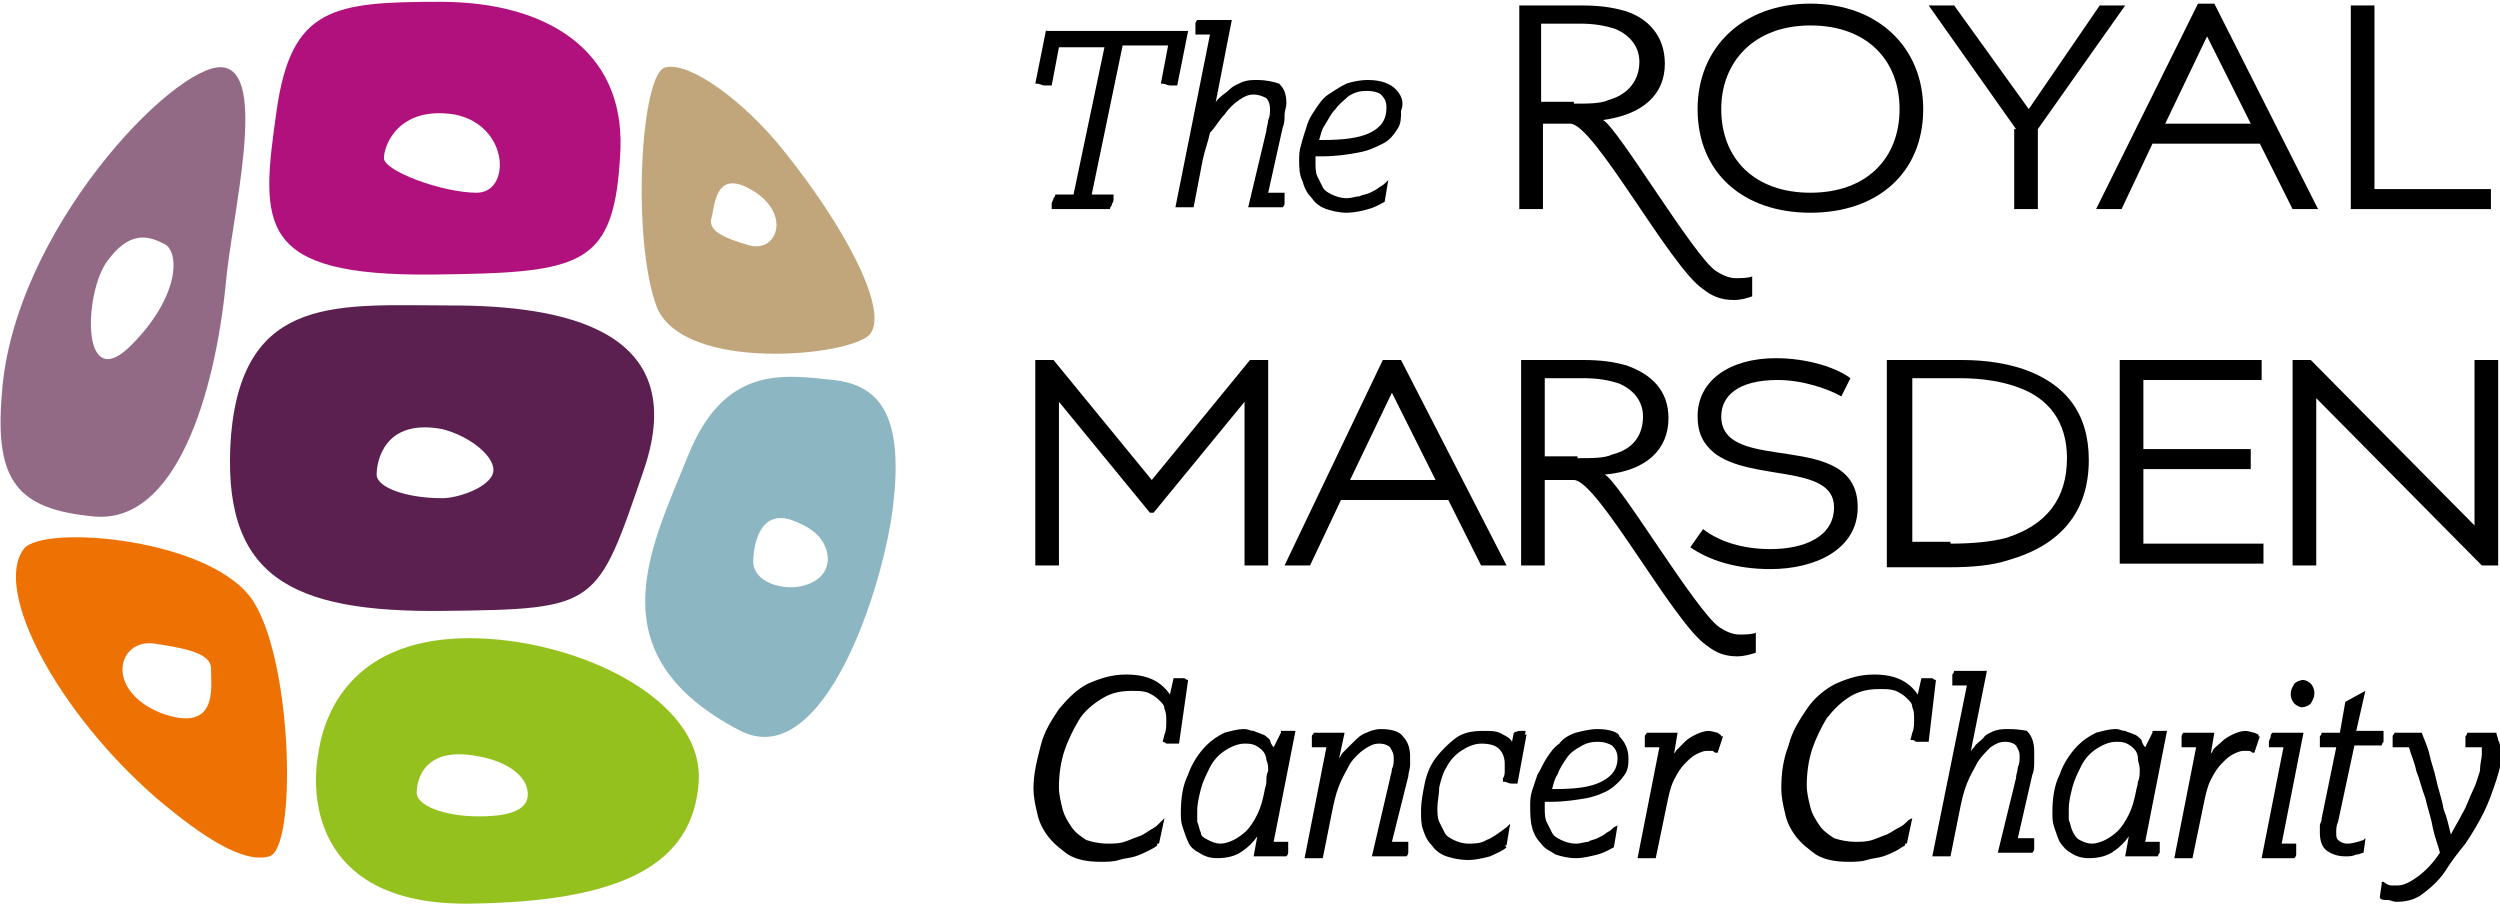
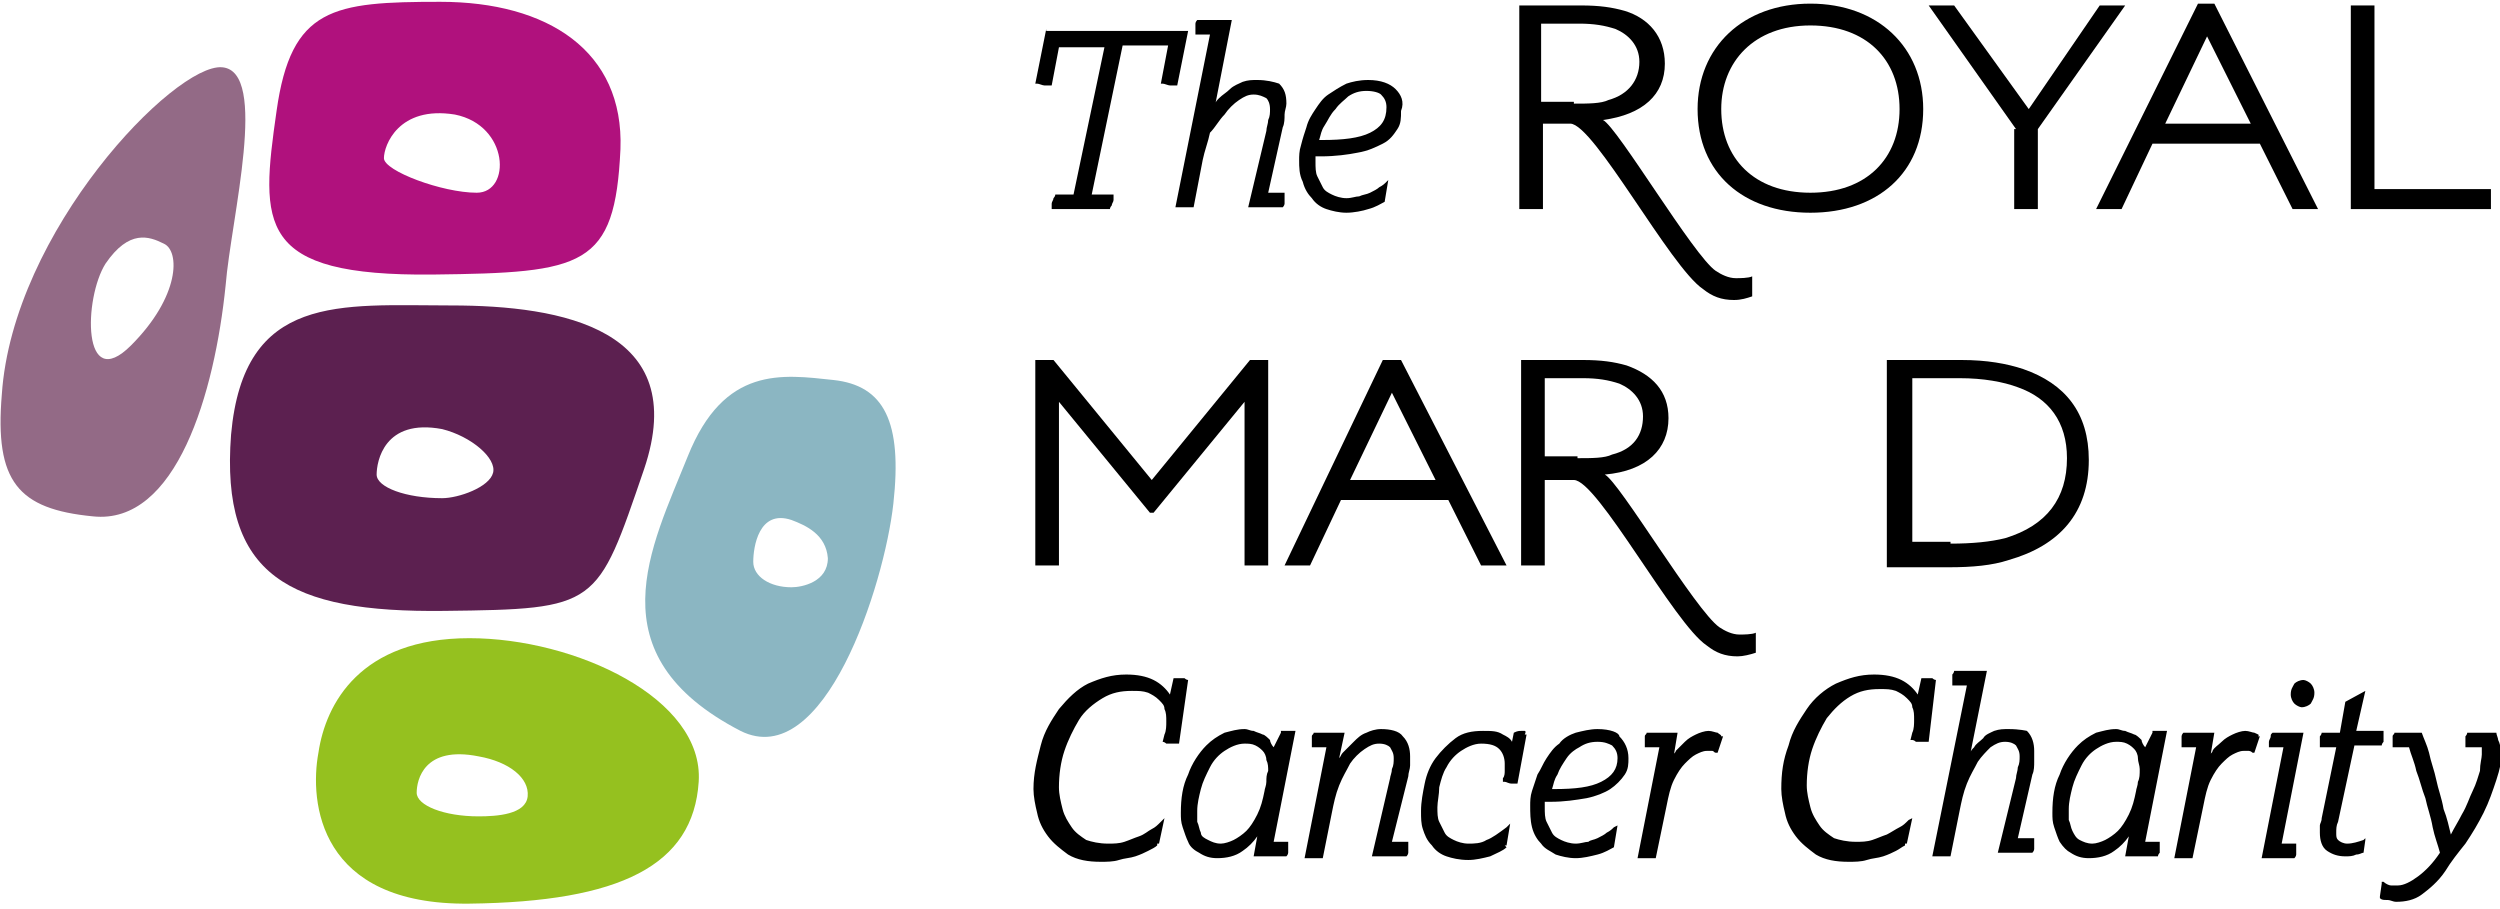
<svg xmlns="http://www.w3.org/2000/svg" width="165" height="60" viewBox="0 0 165 60" fill="none">
  <g clip-path="url(#clip0_8522_31647)">
    <path d="M28.581 18.12C38.549 18 40.59 17.64 40.95 9.84C41.191 3.36 36.147 0.12 29.062 0.12C21.977 0.12 19.215 0.48 18.254 7.32C17.173 14.88 16.933 18.24 28.581 18.12ZM30.023 7.56C33.625 8.28 33.745 12.72 31.464 12.72C29.182 12.72 25.339 11.28 25.339 10.44C25.339 9.6 26.3 6.96 30.023 7.56Z" fill="#B0117D" />
    <path d="M54.999 25.079C51.637 24.72 47.794 24.119 45.392 30.119C42.99 36.12 39.148 43.2 48.875 48.239C54.399 50.999 58.361 38.639 58.962 33.239C59.562 27.84 58.361 25.439 54.999 25.079ZM54.639 36.84C54.639 38.4 52.958 38.76 52.237 38.76C50.796 38.76 49.715 38.039 49.715 37.08C49.715 36.12 50.075 33.599 52.237 34.319C53.198 34.679 54.519 35.279 54.639 36.84Z" fill="#8BB6C2" />
    <path d="M29.782 20.16C22.457 20.16 16.092 19.32 15.251 28.68C14.531 38.039 19.094 40.44 29.302 40.319C39.509 40.2 39.389 40.08 42.511 30.959C45.633 21.72 37.107 20.16 29.782 20.16ZM32.544 31.2C32.304 32.16 30.262 32.88 29.181 32.88C26.78 32.88 24.858 32.16 24.858 31.32C24.858 30.48 25.339 27.599 29.181 28.32C31.103 28.799 32.784 30.239 32.544 31.2Z" fill="#5C2050" />
    <path d="M21.016 49.68C20.416 52.92 21.016 59.76 30.983 59.64C40.951 59.52 45.754 57.12 46.114 51.6C46.475 46.08 37.948 42.12 30.983 42.12C23.778 42.12 21.496 46.44 21.016 49.68ZM34.826 52.56C34.706 53.76 32.785 53.88 31.584 53.88C29.302 53.88 27.501 53.16 27.501 52.32C27.501 51.48 27.981 49.2 31.584 49.92C33.625 50.28 34.946 51.36 34.826 52.56Z" fill="#95C11F" />
-     <path d="M57.402 22.079C58.723 20.519 55.721 14.879 51.638 9.839C49.236 6.839 45.633 4.079 43.952 4.439C42.271 4.679 41.67 15.839 43.352 20.279C45.153 24.599 56.081 23.519 57.402 22.079ZM49.716 12.599C52.238 14.159 51.277 16.679 49.476 16.199C47.795 15.719 46.714 15.239 46.954 14.399C47.194 13.559 47.194 11.039 49.716 12.599Z" fill="#C2A67B" />
-     <path d="M1.561 36.239C-0.481 38.999 3.842 47.039 10.327 52.679C13.449 55.319 16.091 56.999 17.773 56.519C19.574 56.039 19.334 44.039 16.812 39.839C14.29 35.519 2.762 34.559 1.561 36.239ZM10.567 47.039C6.845 45.479 7.805 42.119 10.207 42.479C12.609 42.839 14.05 43.199 13.93 44.279C13.93 45.359 14.41 48.479 10.567 47.039Z" fill="#EE7203" />
    <path d="M14.65 4.439C11.528 4.199 0.84 15.239 0.12 26.039C-0.361 31.799 1.201 33.599 6.124 34.079C11.648 34.679 14.17 25.919 14.891 18.839C15.251 14.399 17.773 4.679 14.65 4.439ZM8.646 22.799C5.404 26.039 5.524 19.679 6.965 17.399C8.526 15.119 9.847 15.599 10.808 16.079C11.888 16.559 11.888 19.559 8.646 22.799Z" fill="#936A86" />
    <path d="M78.416 44.879C78.416 44.879 78.296 44.879 78.176 44.759C78.056 44.759 78.056 44.759 77.936 44.759C77.816 44.759 77.576 44.759 77.456 44.759L77.216 45.839C76.975 45.479 76.615 45.119 76.135 44.879C75.654 44.639 75.054 44.519 74.333 44.519C73.373 44.519 72.652 44.759 71.812 45.119C71.091 45.479 70.491 46.079 69.89 46.799C69.41 47.519 68.93 48.239 68.689 49.199C68.449 50.159 68.209 50.999 68.209 52.079C68.209 52.559 68.329 53.159 68.449 53.639C68.569 54.239 68.809 54.719 69.17 55.199C69.53 55.679 70.01 56.039 70.491 56.399C71.091 56.759 71.812 56.879 72.652 56.879C73.013 56.879 73.493 56.879 73.853 56.759C74.213 56.639 74.574 56.639 74.934 56.519C75.294 56.399 75.534 56.279 75.775 56.159C76.015 56.039 76.255 55.919 76.375 55.799V55.679H76.495L76.855 53.999L76.615 54.239C76.375 54.479 76.255 54.599 76.015 54.719C75.775 54.839 75.534 55.079 75.174 55.199C74.814 55.319 74.574 55.439 74.213 55.559C73.853 55.679 73.493 55.679 73.133 55.679C72.532 55.679 72.052 55.559 71.692 55.439C71.331 55.199 70.971 54.959 70.731 54.599C70.491 54.239 70.251 53.879 70.13 53.399C70.01 52.919 69.89 52.439 69.89 51.959C69.89 51.119 70.01 50.279 70.251 49.559C70.491 48.839 70.851 48.119 71.211 47.519C71.571 46.919 72.172 46.439 72.772 46.079C73.373 45.719 73.973 45.599 74.694 45.599C75.174 45.599 75.414 45.599 75.775 45.719C76.015 45.839 76.255 45.959 76.495 46.199C76.735 46.439 76.855 46.559 76.855 46.799C76.975 47.039 76.975 47.279 76.975 47.639C76.975 47.879 76.975 48.239 76.855 48.479L76.735 48.959C76.735 48.959 76.855 48.959 76.975 49.079C77.095 49.079 77.216 49.079 77.336 49.079C77.456 49.079 77.456 49.079 77.576 49.079C77.696 49.079 77.696 49.079 77.816 49.079L78.416 44.879ZM84.541 48.359L84.061 49.319C83.94 49.199 83.82 48.959 83.82 48.839C83.7 48.719 83.46 48.479 83.34 48.479C83.1 48.359 82.98 48.359 82.74 48.239C82.499 48.239 82.379 48.119 82.139 48.119C81.659 48.119 81.299 48.239 80.818 48.359C80.338 48.599 79.978 48.839 79.617 49.199C79.137 49.679 78.657 50.399 78.416 51.119C78.056 51.839 77.936 52.679 77.936 53.639C77.936 53.999 77.936 54.239 78.056 54.599C78.176 54.959 78.296 55.319 78.416 55.559C78.537 55.919 78.897 56.159 79.137 56.279C79.497 56.519 79.858 56.639 80.338 56.639C80.938 56.639 81.539 56.519 82.019 56.159C82.379 55.919 82.74 55.559 82.98 55.199L82.74 56.519H84.901C84.901 56.519 85.021 56.399 85.021 56.279C85.021 56.159 85.021 56.039 85.021 55.919V55.799V55.679V55.559H84.061L85.502 48.239H84.541V48.359ZM83.58 51.599C83.58 51.839 83.46 52.079 83.46 52.199C83.34 52.799 83.22 53.279 82.98 53.759C82.74 54.239 82.499 54.599 82.259 54.839C82.019 55.079 81.659 55.319 81.419 55.439C81.178 55.559 80.818 55.679 80.578 55.679C80.218 55.679 79.978 55.559 79.737 55.439C79.497 55.319 79.257 55.199 79.257 54.959C79.137 54.719 79.137 54.479 79.017 54.239C79.017 53.999 79.017 53.759 79.017 53.519C79.017 53.039 79.137 52.559 79.257 52.079C79.377 51.599 79.617 51.119 79.858 50.639C80.098 50.159 80.458 49.799 80.818 49.559C81.178 49.319 81.659 49.079 82.139 49.079C82.379 49.079 82.62 49.079 82.86 49.199C83.1 49.319 83.22 49.439 83.34 49.559C83.46 49.679 83.58 49.919 83.58 50.159C83.7 50.399 83.7 50.639 83.7 50.879C83.58 51.119 83.58 51.359 83.58 51.599ZM91.146 48.119C90.785 48.119 90.425 48.239 90.185 48.359C89.825 48.479 89.585 48.719 89.344 48.959C89.104 49.199 88.864 49.439 88.624 49.679C88.504 49.799 88.504 49.919 88.384 50.039L88.744 48.359H86.702C86.702 48.479 86.582 48.479 86.582 48.599C86.582 48.719 86.582 48.839 86.582 48.959V49.079V49.199V49.319H87.543L86.102 56.639H87.303L87.903 53.639C88.023 53.039 88.144 52.439 88.384 51.839C88.624 51.239 88.864 50.879 89.104 50.399C89.344 50.039 89.705 49.679 90.065 49.439C90.425 49.199 90.665 49.079 91.026 49.079C91.386 49.079 91.626 49.199 91.746 49.319C91.866 49.559 91.986 49.679 91.986 50.039C91.986 50.279 91.986 50.519 91.866 50.759C91.866 50.999 91.746 51.239 91.746 51.359L90.545 56.519H92.827C92.827 56.519 92.947 56.399 92.947 56.279C92.947 56.159 92.947 56.039 92.947 55.919V55.799V55.679V55.559H91.866L92.947 51.239C92.947 50.999 93.067 50.759 93.067 50.519C93.067 50.279 93.067 50.039 93.067 49.919C93.067 49.439 92.947 48.959 92.587 48.599C92.347 48.239 91.746 48.119 91.146 48.119ZM100.633 48.239C100.512 48.239 100.512 48.239 100.392 48.239C100.272 48.239 100.152 48.239 99.912 48.359L99.792 48.959C99.672 48.719 99.432 48.599 99.192 48.479C98.831 48.239 98.471 48.239 97.871 48.239C97.15 48.239 96.55 48.359 96.069 48.719C95.589 49.079 95.109 49.559 94.748 50.039C94.388 50.519 94.148 51.119 94.028 51.719C93.908 52.319 93.788 52.919 93.788 53.519C93.788 53.999 93.788 54.359 93.908 54.719C94.028 55.079 94.148 55.439 94.508 55.799C94.748 56.159 95.109 56.399 95.469 56.519C95.829 56.639 96.309 56.759 96.91 56.759C97.39 56.759 97.871 56.639 98.351 56.519C98.831 56.279 99.192 56.159 99.432 55.919L99.312 55.799H99.432L99.672 54.359L99.432 54.599C98.951 54.959 98.471 55.319 98.111 55.439C97.751 55.679 97.27 55.679 96.91 55.679C96.55 55.679 96.189 55.559 95.949 55.439C95.709 55.319 95.469 55.199 95.349 54.959C95.229 54.719 95.109 54.479 94.989 54.239C94.868 53.999 94.868 53.639 94.868 53.279C94.868 52.919 94.989 52.439 94.989 51.959C95.109 51.479 95.229 50.999 95.469 50.639C95.709 50.159 96.069 49.799 96.43 49.559C96.79 49.319 97.27 49.079 97.751 49.079C98.351 49.079 98.711 49.199 98.951 49.439C99.192 49.679 99.312 50.039 99.312 50.399C99.312 50.519 99.312 50.759 99.312 50.879C99.312 50.999 99.312 51.239 99.192 51.359V51.479V51.599H99.312C99.432 51.599 99.552 51.719 99.792 51.719C99.912 51.719 100.032 51.719 100.032 51.719H100.152L100.753 48.479H100.633C100.753 48.239 100.633 48.239 100.633 48.239ZM105.436 48.119C104.956 48.119 104.475 48.239 103.995 48.359C103.635 48.479 103.154 48.719 102.914 49.079C102.554 49.319 102.314 49.679 102.074 50.039C101.833 50.399 101.713 50.759 101.473 51.119C101.353 51.479 101.233 51.839 101.113 52.199C100.993 52.559 100.993 52.919 100.993 53.159C100.993 53.639 100.993 54.119 101.113 54.599C101.233 55.079 101.473 55.439 101.713 55.679C101.954 56.039 102.314 56.159 102.674 56.399C103.034 56.519 103.515 56.639 103.995 56.639C104.475 56.639 104.956 56.519 105.436 56.399C105.916 56.279 106.277 56.039 106.517 55.919L106.757 54.479L106.517 54.599C106.397 54.719 106.277 54.839 106.037 54.959C105.916 55.079 105.676 55.199 105.436 55.319C105.196 55.439 104.956 55.439 104.836 55.559C104.595 55.559 104.355 55.679 103.995 55.679C103.635 55.679 103.274 55.559 103.034 55.439C102.794 55.319 102.554 55.199 102.434 54.959C102.314 54.719 102.194 54.479 102.074 54.239C101.954 53.999 101.954 53.639 101.954 53.279V53.039V52.919H102.314C103.274 52.919 103.995 52.799 104.716 52.679C105.316 52.559 105.916 52.319 106.277 52.079C106.637 51.839 106.997 51.479 107.237 51.119C107.478 50.759 107.478 50.399 107.478 50.039C107.478 49.439 107.237 48.959 106.877 48.599C106.877 48.359 106.277 48.119 105.436 48.119ZM105.676 51.599C104.956 51.959 103.995 52.079 102.554 52.079H102.434C102.554 51.719 102.554 51.479 102.794 51.119C102.914 50.759 103.154 50.399 103.395 50.039C103.635 49.679 103.995 49.439 104.235 49.319C104.595 49.079 104.956 48.959 105.436 48.959C105.916 48.959 106.157 49.079 106.397 49.199C106.637 49.439 106.757 49.679 106.757 50.039C106.757 50.759 106.397 51.239 105.676 51.599ZM113.362 48.359C113.242 48.359 113.002 48.239 112.761 48.239C112.521 48.239 112.161 48.359 111.921 48.479C111.681 48.599 111.44 48.719 111.2 48.959C110.96 49.199 110.84 49.319 110.6 49.559C110.6 49.679 110.48 49.679 110.48 49.799L110.72 48.359H108.678C108.678 48.479 108.558 48.479 108.558 48.599C108.558 48.719 108.558 48.839 108.558 48.959V49.079V49.199V49.319H109.519L108.078 56.639H109.279L109.999 53.159C110.119 52.559 110.24 51.959 110.48 51.479C110.72 50.999 110.96 50.639 111.2 50.399C111.44 50.159 111.681 49.919 111.921 49.799C112.161 49.679 112.401 49.559 112.641 49.559C112.761 49.559 113.002 49.559 113.002 49.559C113.122 49.559 113.122 49.679 113.242 49.679H113.362L113.722 48.599H113.602C113.602 48.479 113.482 48.479 113.362 48.359ZM127.772 44.879C127.772 44.879 127.652 44.879 127.532 44.759C127.412 44.759 127.412 44.759 127.292 44.759C127.172 44.759 126.932 44.759 126.812 44.759L126.571 45.839C126.331 45.479 125.971 45.119 125.491 44.879C125.01 44.639 124.41 44.519 123.689 44.519C122.729 44.519 122.008 44.759 121.168 45.119C120.447 45.479 119.726 46.079 119.246 46.799C118.766 47.519 118.285 48.239 118.045 49.199C117.685 50.159 117.565 50.999 117.565 52.079C117.565 52.559 117.685 53.159 117.805 53.639C117.925 54.239 118.165 54.719 118.526 55.199C118.886 55.679 119.366 56.039 119.847 56.399C120.447 56.759 121.168 56.879 122.008 56.879C122.368 56.879 122.849 56.879 123.209 56.759C123.569 56.639 123.93 56.639 124.29 56.519C124.65 56.399 124.89 56.279 125.13 56.159C125.371 56.039 125.491 55.919 125.731 55.799V55.679H125.851L126.211 53.999L125.971 54.119C125.731 54.359 125.611 54.479 125.371 54.599C125.13 54.719 124.77 54.959 124.53 55.079C124.17 55.199 123.93 55.319 123.569 55.439C123.209 55.559 122.849 55.559 122.488 55.559C121.888 55.559 121.408 55.439 121.047 55.319C120.687 55.079 120.327 54.839 120.087 54.479C119.847 54.119 119.606 53.759 119.486 53.279C119.366 52.799 119.246 52.319 119.246 51.839C119.246 50.999 119.366 50.159 119.606 49.439C119.847 48.719 120.207 47.999 120.567 47.399C121.047 46.799 121.528 46.319 122.128 45.959C122.729 45.599 123.329 45.479 124.05 45.479C124.53 45.479 124.77 45.479 125.13 45.599C125.371 45.719 125.611 45.839 125.851 46.079C126.091 46.319 126.211 46.439 126.211 46.679C126.331 46.919 126.331 47.159 126.331 47.519C126.331 47.759 126.331 48.119 126.211 48.359L126.091 48.839H126.211C126.211 48.839 126.331 48.839 126.451 48.959C126.571 48.959 126.692 48.959 126.812 48.959C126.932 48.959 126.932 48.959 127.052 48.959C127.172 48.959 127.172 48.959 127.292 48.959L127.772 44.879ZM132.576 48.119C132.216 48.119 131.975 48.119 131.615 48.239C131.375 48.359 131.015 48.479 130.895 48.719C130.654 48.959 130.414 49.079 130.294 49.319C130.174 49.439 130.054 49.559 130.054 49.679L131.135 44.279H128.973C128.973 44.279 128.973 44.399 128.853 44.519C128.853 44.639 128.853 44.759 128.853 44.879V44.999V45.119V45.239H129.814L127.532 56.519H128.733L129.333 53.519C129.454 52.919 129.574 52.319 129.814 51.719C130.054 51.119 130.294 50.759 130.534 50.279C130.774 49.919 131.135 49.559 131.375 49.319C131.735 49.079 131.975 48.959 132.336 48.959C132.696 48.959 132.936 49.079 133.056 49.199C133.176 49.439 133.296 49.559 133.296 49.919C133.296 50.159 133.296 50.399 133.176 50.639C133.176 50.879 133.056 51.119 133.056 51.359L131.855 56.279H134.137C134.137 56.279 134.257 56.159 134.257 56.039C134.257 55.919 134.257 55.799 134.257 55.679V55.559V55.439V55.319H133.176L134.137 51.119C134.257 50.879 134.257 50.519 134.257 50.279C134.257 50.039 134.257 49.799 134.257 49.559C134.257 49.079 134.137 48.599 133.777 48.239C133.777 48.239 133.296 48.119 132.576 48.119ZM142.063 48.359L141.582 49.319C141.462 49.199 141.342 48.959 141.342 48.839C141.222 48.719 140.982 48.479 140.862 48.479C140.622 48.359 140.502 48.359 140.261 48.239C140.021 48.239 139.901 48.119 139.661 48.119C139.181 48.119 138.82 48.239 138.34 48.359C137.86 48.599 137.499 48.839 137.139 49.199C136.659 49.679 136.178 50.399 135.938 51.119C135.578 51.839 135.458 52.679 135.458 53.639C135.458 53.999 135.458 54.239 135.578 54.599C135.698 54.959 135.818 55.319 135.938 55.559C136.178 55.919 136.419 56.159 136.659 56.279C137.019 56.519 137.379 56.639 137.86 56.639C138.46 56.639 139.061 56.519 139.541 56.159C139.901 55.919 140.261 55.559 140.502 55.199L140.261 56.519H142.423C142.423 56.519 142.423 56.399 142.543 56.279C142.543 56.159 142.543 56.039 142.543 55.919V55.799V55.679V55.559H141.582L143.023 48.239H142.063V48.359ZM141.102 51.599C141.102 51.839 140.982 52.079 140.982 52.199C140.862 52.799 140.742 53.279 140.502 53.759C140.261 54.239 140.021 54.599 139.781 54.839C139.541 55.079 139.181 55.319 138.94 55.439C138.7 55.559 138.34 55.679 138.1 55.679C137.74 55.679 137.499 55.559 137.259 55.439C137.019 55.319 136.899 55.079 136.779 54.839C136.659 54.599 136.659 54.359 136.539 54.119C136.539 53.879 136.539 53.639 136.539 53.399C136.539 52.919 136.659 52.439 136.779 51.959C136.899 51.479 137.139 50.999 137.379 50.519C137.619 50.039 137.98 49.679 138.34 49.439C138.7 49.199 139.181 48.959 139.661 48.959C139.901 48.959 140.141 48.959 140.381 49.079C140.622 49.199 140.742 49.319 140.862 49.439C140.982 49.559 141.102 49.799 141.102 50.039C141.102 50.279 141.222 50.519 141.222 50.759C141.222 51.119 141.222 51.359 141.102 51.599ZM148.788 48.359C148.668 48.359 148.427 48.239 148.187 48.239C147.947 48.239 147.587 48.359 147.347 48.479C147.106 48.599 146.866 48.719 146.626 48.959C146.386 49.199 146.146 49.319 146.026 49.559C146.026 49.679 145.905 49.679 145.905 49.799L146.146 48.359H144.104C144.104 48.359 143.984 48.479 143.984 48.599C143.984 48.719 143.984 48.839 143.984 48.959V49.079V49.199V49.319H144.945L143.504 56.639H144.705L145.425 53.159C145.545 52.559 145.665 51.959 145.905 51.479C146.146 50.999 146.386 50.639 146.626 50.399C146.866 50.159 147.106 49.919 147.347 49.799C147.587 49.679 147.827 49.559 148.067 49.559C148.307 49.559 148.427 49.559 148.427 49.559C148.547 49.559 148.668 49.679 148.668 49.679H148.788L149.148 48.599H149.028C149.148 48.479 149.028 48.479 148.788 48.359ZM152.03 44.879C151.79 44.879 151.55 44.999 151.43 45.119C151.309 45.359 151.189 45.479 151.189 45.839C151.189 46.079 151.309 46.319 151.43 46.439C151.55 46.559 151.79 46.679 151.91 46.679C152.15 46.679 152.39 46.559 152.51 46.439C152.63 46.199 152.75 46.079 152.75 45.719C152.75 45.479 152.63 45.239 152.51 45.119C152.39 44.999 152.15 44.879 152.03 44.879ZM149.988 48.359C149.868 48.479 149.868 48.479 149.868 48.599C149.868 48.719 149.748 48.839 149.748 48.959V49.079V49.199V49.319H150.709L149.268 56.639H151.43C151.43 56.639 151.55 56.519 151.55 56.399C151.55 56.279 151.55 56.159 151.55 56.039V55.919V55.799V55.679H150.589L152.03 48.359H149.988ZM154.912 55.679C154.672 55.679 154.432 55.559 154.312 55.439C154.192 55.319 154.192 55.199 154.192 54.959C154.192 54.719 154.192 54.479 154.312 54.239L155.392 49.199H157.194C157.194 49.199 157.194 49.079 157.314 48.959C157.314 48.839 157.314 48.719 157.314 48.599V48.479V48.359V48.239H155.512L156.113 45.599L154.792 46.319L154.432 48.359H153.231C153.231 48.359 153.231 48.479 153.111 48.599C153.111 48.719 153.111 48.839 153.111 48.959V49.079V49.199V49.319H154.192L153.231 53.999C153.231 54.239 153.111 54.359 153.111 54.479C153.111 54.599 153.111 54.839 153.111 54.959C153.111 55.439 153.231 55.919 153.591 56.159C153.951 56.399 154.312 56.519 154.792 56.519C155.032 56.519 155.272 56.519 155.512 56.399C155.753 56.399 155.873 56.279 155.993 56.279L156.113 55.439V55.319L155.993 55.439C155.633 55.559 155.272 55.679 154.912 55.679ZM164.879 48.839C164.879 48.719 164.759 48.479 164.759 48.359H162.838C162.838 48.359 162.838 48.479 162.718 48.599C162.718 48.719 162.718 48.839 162.718 48.959V49.079V49.199V49.319H163.799V49.439C163.799 49.559 163.799 49.679 163.799 49.799C163.799 50.039 163.678 50.399 163.678 50.879C163.558 51.239 163.438 51.719 163.198 52.199C162.958 52.679 162.838 53.159 162.478 53.759C162.237 54.239 161.997 54.599 161.757 55.079C161.637 54.599 161.517 53.999 161.277 53.399C161.157 52.679 160.916 52.079 160.796 51.479C160.676 50.879 160.436 50.279 160.316 49.679C160.196 49.199 159.956 48.719 159.836 48.359H158.034C158.034 48.479 157.914 48.479 157.914 48.599C157.914 48.719 157.914 48.839 157.914 48.959V49.079V49.199V49.319H158.995C159.115 49.799 159.355 50.279 159.475 50.879C159.716 51.479 159.836 52.079 160.076 52.679C160.196 53.279 160.436 53.879 160.556 54.599C160.676 55.199 160.916 55.799 161.037 56.279C160.556 56.999 160.076 57.479 159.595 57.839C159.115 58.199 158.635 58.439 158.274 58.439C158.034 58.439 157.914 58.439 157.794 58.439C157.674 58.439 157.434 58.319 157.314 58.199H157.194V58.319L157.074 59.159V59.279C157.194 59.399 157.314 59.399 157.554 59.399C157.794 59.399 157.914 59.519 158.154 59.519C158.755 59.519 159.355 59.399 159.836 59.039C160.316 58.679 160.916 58.199 161.397 57.479C161.757 56.879 162.237 56.279 162.718 55.679C163.198 54.959 163.558 54.359 163.919 53.639C164.279 52.919 164.519 52.199 164.759 51.479C164.999 50.759 165.119 50.159 165.119 49.679C164.999 49.199 164.999 49.079 164.879 48.839Z" fill="black" />
    <path d="M100.393 23.76H104.476C105.676 23.76 106.517 23.88 107.358 24.12C109.039 24.72 110.12 25.8 110.12 27.6C110.12 29.64 108.679 31.08 105.917 31.32C106.877 31.8 111.921 40.32 113.482 41.4C113.842 41.64 114.323 41.88 114.803 41.88C115.043 41.88 115.644 41.88 115.884 41.76V43.08C115.524 43.2 115.043 43.32 114.683 43.32C113.842 43.32 113.242 43.08 112.641 42.6C110.48 41.16 105.436 31.68 103.875 31.68H101.954V37.32H100.393V23.76ZM104.115 30.24C105.076 30.24 105.917 30.24 106.397 30C107.838 29.64 108.438 28.68 108.438 27.48C108.438 26.4 107.718 25.68 106.877 25.32C106.157 25.08 105.436 24.96 104.476 24.96H101.954V30.12H104.115V30.24Z" fill="black" />
    <path d="M68.33 23.76H69.531L76.016 31.68L82.5 23.76H83.701V37.32H82.14V26.52L76.136 33.84H75.896L69.891 26.52V37.32H68.33V23.76Z" fill="black" />
    <path d="M91.266 23.76H92.467L99.432 37.32H97.751L95.589 33H88.504L86.463 37.32H84.781L91.266 23.76ZM94.749 31.68L91.866 25.92L89.104 31.68H94.749Z" fill="black" />
-     <path d="M112.401 34.92C113.482 35.76 115.043 36.24 116.844 36.24C119.126 36.24 121.047 35.4 121.047 33.48C121.047 30.6 115.523 31.8 113.122 29.88C112.401 29.28 112.041 28.56 112.041 27.48C112.041 25.08 114.202 23.64 117.205 23.64C119.246 23.64 121.168 24.24 122.128 24.96L121.528 26.16C120.687 25.68 119.006 25.08 117.325 25.08C114.683 25.08 113.602 26.16 113.602 27.48C113.602 31.44 122.609 28.2 122.609 33.48C122.609 36.24 119.847 37.56 116.844 37.56C114.563 37.56 112.761 36.96 111.561 36.12L112.401 34.92Z" fill="black" />
    <path d="M124.651 23.76H129.455C131.136 23.76 132.457 24 133.538 24.36C136.3 25.32 137.861 27.24 137.861 30.36C137.861 33.84 135.94 36 132.577 36.96C131.496 37.32 130.175 37.44 128.614 37.44H124.531V23.76H124.651ZM128.734 35.88C130.175 35.88 131.376 35.76 132.337 35.52C135.099 34.68 136.42 32.88 136.42 30.24C136.42 27.84 135.219 26.28 133.178 25.56C132.217 25.2 130.896 24.96 129.335 24.96H126.212V35.76H128.734V35.88Z" fill="black" />
-     <path d="M139.902 23.76H149.269V25.08H141.463V29.64H148.549V30.96H141.463V35.88H149.389V37.2H139.902V23.76Z" fill="black" />
-     <path d="M151.311 23.76H152.511L163.319 34.68V23.76H164.88V37.32H163.8L152.872 26.28V37.32H151.311V23.76Z" fill="black" />
    <path d="M100.273 0.36H104.356C105.557 0.36 106.398 0.48 107.239 0.72C108.8 1.2 109.88 2.4 109.88 4.2C109.88 6.24 108.439 7.56 105.797 7.92C106.758 8.4 111.802 16.92 113.243 17.88C113.603 18.12 114.083 18.36 114.564 18.36C114.804 18.36 115.404 18.36 115.645 18.24V19.56C115.284 19.68 114.924 19.8 114.444 19.8C113.603 19.8 113.003 19.56 112.402 19.08C110.241 17.64 105.197 8.16 103.636 8.16H101.835V13.8H100.273V0.36ZM103.876 6.84C104.837 6.84 105.677 6.84 106.158 6.6C107.479 6.24 108.199 5.28 108.199 4.08C108.199 3 107.479 2.28 106.638 1.92C105.918 1.68 105.197 1.56 104.236 1.56H101.714V6.72H103.876V6.84Z" fill="black" />
    <path d="M112.041 7.2C112.041 3.12 115.043 0.24 119.486 0.24C123.93 0.24 126.932 3.12 126.932 7.2C126.932 11.4 123.93 14.04 119.486 14.04C115.043 14.04 112.041 11.4 112.041 7.2ZM125.371 7.2C125.371 3.96 123.209 1.68 119.486 1.68C115.764 1.68 113.602 4.08 113.602 7.2C113.602 10.44 115.764 12.72 119.486 12.72C123.209 12.72 125.371 10.44 125.371 7.2Z" fill="black" />
    <path d="M133.057 8.52L127.293 0.36H128.974L133.898 7.2L138.581 0.36H140.262L134.498 8.52V13.8H132.937V8.52H133.057Z" fill="black" />
    <path d="M145.067 0.24H146.147L152.992 13.8H151.311L149.15 9.48H142.065L140.023 13.8H138.342L145.067 0.24ZM148.549 8.16L145.667 2.4L142.905 8.16H148.549Z" fill="black" />
    <path d="M155.154 0.36H156.715V12.48H164.401V13.8H155.154V0.36Z" fill="black" />
    <path d="M69.051 1.92L68.33 5.52H68.45C68.57 5.52 68.81 5.64 68.93 5.64C69.051 5.64 69.171 5.64 69.171 5.64C69.291 5.64 69.291 5.64 69.411 5.64L69.891 3.12H72.893L70.852 12.84H69.651C69.651 12.84 69.651 12.96 69.531 13.08C69.531 13.2 69.411 13.32 69.411 13.44V13.56V13.68V13.8H73.254C73.254 13.8 73.254 13.68 73.374 13.56C73.374 13.44 73.494 13.32 73.494 13.2V13.08V12.96V12.84H72.053L74.094 3H77.096L76.616 5.52H76.736C76.856 5.52 77.097 5.64 77.216 5.64C77.337 5.64 77.457 5.64 77.457 5.64C77.577 5.64 77.577 5.64 77.697 5.64L78.417 2.04H69.051V1.92ZM82.981 5.28C82.621 5.28 82.38 5.28 82.02 5.4C81.78 5.52 81.42 5.64 81.179 5.88C80.939 6.12 80.699 6.24 80.459 6.48C80.339 6.6 80.219 6.72 80.219 6.84L81.299 1.32H79.018C79.018 1.32 78.898 1.44 78.898 1.56C78.898 1.68 78.898 1.8 78.898 1.92V2.04C78.898 2.16 78.898 2.16 78.898 2.16V2.28H79.859L77.577 13.68H78.778L79.378 10.56C79.498 9.96 79.738 9.36 79.859 8.76C80.219 8.4 80.459 7.92 80.819 7.56C81.059 7.2 81.42 6.84 81.78 6.6C82.14 6.36 82.38 6.24 82.741 6.24C83.101 6.24 83.341 6.36 83.581 6.48C83.701 6.6 83.821 6.84 83.821 7.2C83.821 7.44 83.821 7.68 83.701 7.92C83.701 8.16 83.581 8.4 83.581 8.64L82.38 13.68H84.662C84.662 13.68 84.782 13.56 84.782 13.44C84.782 13.32 84.782 13.2 84.782 13.08V12.96V12.84V12.72H83.701L84.662 8.4C84.782 8.16 84.782 7.8 84.782 7.56C84.782 7.32 84.902 7.08 84.902 6.84C84.902 6.24 84.782 5.88 84.422 5.52C84.061 5.4 83.581 5.28 82.981 5.28ZM92.107 5.88C91.747 5.52 91.147 5.28 90.306 5.28C89.706 5.28 89.225 5.4 88.865 5.52C88.385 5.76 88.024 6 87.664 6.24C87.304 6.48 87.064 6.84 86.823 7.2C86.583 7.56 86.343 7.92 86.223 8.4C86.103 8.76 85.983 9.12 85.863 9.6C85.743 9.96 85.743 10.32 85.743 10.56C85.743 11.04 85.743 11.52 85.983 12C86.103 12.48 86.343 12.84 86.583 13.08C86.823 13.44 87.184 13.68 87.544 13.8C87.904 13.92 88.385 14.04 88.865 14.04C89.345 14.04 89.946 13.92 90.306 13.8C90.786 13.68 91.147 13.44 91.387 13.32L91.627 11.88L91.507 12C91.387 12.12 91.267 12.24 91.027 12.36C90.906 12.48 90.666 12.6 90.426 12.72C90.186 12.84 89.946 12.84 89.706 12.96C89.465 12.96 89.225 13.08 88.865 13.08C88.505 13.08 88.144 12.96 87.904 12.84C87.664 12.72 87.424 12.6 87.304 12.36C87.184 12.12 87.064 11.88 86.944 11.64C86.823 11.4 86.823 11.04 86.823 10.68V10.44V10.32H87.184C88.144 10.32 88.985 10.2 89.585 10.08C90.306 9.96 90.786 9.72 91.267 9.48C91.747 9.24 91.987 8.88 92.228 8.52C92.468 8.16 92.468 7.8 92.468 7.32C92.708 6.72 92.468 6.24 92.107 5.88ZM90.426 8.76C89.706 9.12 88.625 9.24 87.304 9.24H87.064C87.184 8.88 87.184 8.64 87.424 8.28C87.664 7.92 87.784 7.56 88.144 7.2C88.385 6.84 88.745 6.6 88.985 6.36C89.345 6.12 89.706 6 90.186 6C90.666 6 91.027 6.12 91.147 6.24C91.387 6.48 91.507 6.72 91.507 7.08C91.507 7.92 91.147 8.4 90.426 8.76Z" fill="black" />
  </g>
  <defs>
    <clipPath id="clip0_8522_31647">
      <rect width="165" height="60" fill="white" />
    </clipPath>
  </defs>
</svg>